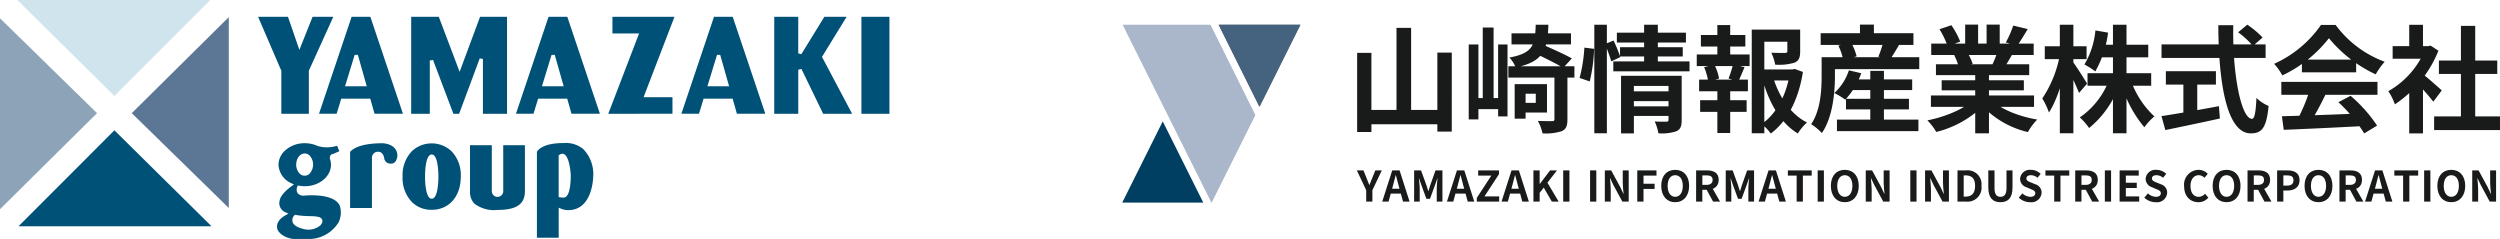
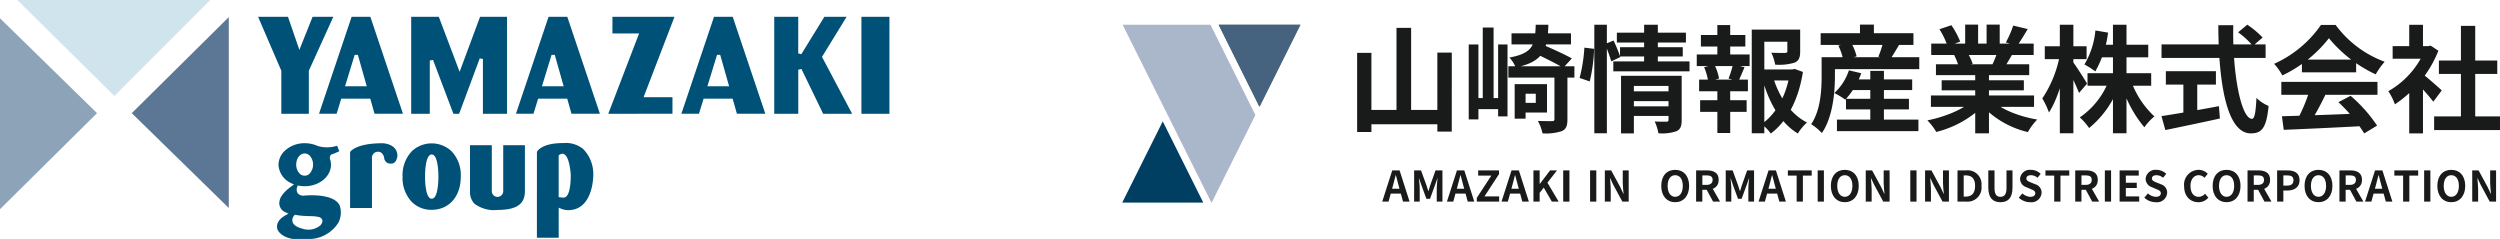
<svg xmlns="http://www.w3.org/2000/svg" id="logo_yamazaki" width="486.662" height="46.508" viewBox="0 0 486.662 46.508">
  <defs>
    <clipPath id="clip-path">
      <rect id="長方形_13919" data-name="長方形 13919" width="173.145" height="46.508" />
    </clipPath>
    <clipPath id="clip-path-3">
      <rect id="長方形_47175" data-name="長方形 47175" width="268.207" height="34.708" fill="none" />
    </clipPath>
  </defs>
  <path id="パス_32160" data-name="パス 32160" d="M21.672,18.683,2.77,0H40.343L21.672,18.683" transform="translate(0.597)" fill="#d0e4ed" />
  <path id="パス_32161" data-name="パス 32161" d="M18.89,21.395,0,40.09V2.93L18.89,21.395" transform="translate(0 0.632)" fill="#8ca3b8" />
-   <path id="パス_32162" data-name="パス 32162" d="M21.631,20.87,40.545,39.553H2.96L21.631,20.87" transform="translate(0.638 4.499)" fill="#005178" />
  <path id="パス_32163" data-name="パス 32163" d="M21.1,21.435,39.99,2.74V39.9L21.1,21.435" transform="translate(4.548 0.591)" fill="#5c7795" />
  <path id="パス_32164" data-name="パス 32164" d="M45.851,21.568h5.36V13.193l.025-.061L55.977,2.69H51.942L49.693,8.317l-.316.817-.292-.827L47.147,2.69H41.33l4.5,10.441.025.061v8.375" transform="translate(8.909 0.579)" fill="#005178" />
  <path id="パス_32165" data-name="パス 32165" d="M60.729,2.69H57.435L51.09,21.555h3.427l.827-2.7.074-.232H61.07l.061.242.766,2.7h5.531L61.082,2.69Zm-.771,13.53H56.144l.136-.409,1.75-5.713h.62l1.617,5.713.109.4h-.418" transform="translate(11.013 0.579)" fill="#005178" />
  <path id="パス_32166" data-name="パス 32166" d="M118.765,2.69h-3.294L109.12,21.555h3.427l.827-2.7.074-.232H119.1l.061.232.766,2.7h5.531L119.112,2.69Zm-.778,13.53h-3.8l.121-.409,1.75-5.713h.62l1.617,5.713.121.4h-.425" transform="translate(23.521 0.579)" fill="#005178" />
  <path id="パス_32167" data-name="パス 32167" d="M143.408,2.69H137.95V21.568h5.458V2.69" transform="translate(29.736 0.579)" fill="#005178" />
  <path id="パス_32168" data-name="パス 32168" d="M84.508,21.568V2.69H79.257l-3.678,9.9-.3.817-.3-.8L71.223,2.69H65.85V21.568h3.622V11.2l.632-.109,3.963,10.478h1.114l4.012-10.782.62.109V21.568H84.5" transform="translate(14.194 0.579)" fill="#005178" />
  <g id="グループ_19312" data-name="グループ 19312">
    <g id="グループ_19310" data-name="グループ 19310" clip-path="url(#clip-path)">
      <path id="パス_32169" data-name="パス 32169" d="M133.276,10.506l.1-.158,4.7-7.658h-4.328l-4.486,7.281-.6-.158V2.69H123.99V21.568h4.679V12.986l.62-.136,4.223,8.718h5.64l-5.774-10.9-.1-.158" transform="translate(26.727 0.579)" fill="#005178" />
    </g>
    <g id="グループ_19311" data-name="グループ 19311" clip-path="url(#clip-path)">
      <path id="パス_32170" data-name="パス 32170" d="M51.943,41.443a6.811,6.811,0,0,0,4.425-3.148,4.382,4.382,0,0,0,.207-3.209c-1.191-2.553-6.856-1.958-6.947-1.945a1.418,1.418,0,0,1-1.24-.462,1.362,1.362,0,0,1-.084-1.264l.084-.255.272.049a6.774,6.774,0,0,0,1.09.1c2.82,0,5.118-1.884,5.118-4.194a3.432,3.432,0,0,0-.146-.973.89.89,0,0,1,.074-.875.587.587,0,0,1,.425-.219l1.264-.545-.425-1.082a6.328,6.328,0,0,1-3.792.049h-.008l-.012-.012a6.086,6.086,0,0,0-2.479-.523A5.615,5.615,0,0,0,45.83,24.45a3.8,3.8,0,0,0-1.18,2.674,4.148,4.148,0,0,0,2.528,3.61l.486.232-.437.316c-2.188,1.556-2.334,2.711-2.334,2.724v.037l-.012.037a1.907,1.907,0,0,0,1.131,2.3l.571.272-.545.3c-2.383,1.325-1.531,2.893-1.507,2.941C46.184,42.659,51.905,41.443,51.943,41.443Zm-2.2-16.51a1.375,1.375,0,0,1,.985.425,2.63,2.63,0,0,1,0,3.476,1.353,1.353,0,0,1-1.97,0A2.452,2.452,0,0,1,48.1,27.1c0-1.2.717-2.163,1.635-2.163ZM47.7,37.015l.121-.158.195.037a13.623,13.623,0,0,0,1.677.195c.377.025.753.037,1.118.049a6.731,6.731,0,0,1,1.556.136,1.016,1.016,0,0,1,.778.511c.136.316.037.681-.328,1.131a3.649,3.649,0,0,1-3.5.657c-.158-.037-1.568-.353-1.907-1.24a1.31,1.31,0,0,1,.292-1.313" transform="translate(9.564 4.943)" fill="#005178" />
    </g>
  </g>
  <path id="パス_32171" data-name="パス 32171" d="M62.366,22.941c-4.862,0-6.1,1.422-6.3,1.7v10.9h4.254V25.919a1.182,1.182,0,0,1,.985-1.313,1.121,1.121,0,0,1,.887.219,1.686,1.686,0,0,1,.523,1.106,1.208,1.208,0,0,0,1.313.973h.049c1.069,0,1.191-1.434,1.2-1.5-.025-2.395-2.808-2.467-2.918-2.467" transform="translate(12.086 4.944)" fill="#005178" />
  <path id="パス_32172" data-name="パス 32172" d="M73.99,24.479a5.645,5.645,0,0,0-7.706,0,6.744,6.744,0,0,0-1.812,4.948,6.744,6.744,0,0,0,1.812,4.948,5.339,5.339,0,0,0,3.854,1.519c3.392,0,5.664-2.6,5.664-6.466A6.7,6.7,0,0,0,73.99,24.479Zm-3.355,9.032a.65.65,0,0,1-.973,0c-.6-.6-.817-2.492-.817-4.087,0-1.009.1-4.3,1.3-4.3a.681.681,0,0,1,.486.219c.6.6.817,2.492.817,4.087s-.219,3.489-.817,4.087" transform="translate(13.895 4.949)" fill="#005178" />
  <path id="パス_32173" data-name="パス 32173" d="M85.98,23.25H81.738v8.958a1.057,1.057,0,0,1-.328.778,1.112,1.112,0,0,1-.79.328,1.057,1.057,0,0,1-.778-.328,1.1,1.1,0,0,1-.328-.778V23.25H75.272v8.958a3.249,3.249,0,0,0,.864,2.432,6.317,6.317,0,0,0,4.474,1.215c3.7,0,5.348-1.118,5.348-3.647V23.25" transform="translate(16.223 5.012)" fill="#005178" />
  <path id="パス_32174" data-name="パス 32174" d="M96.932,29.577a6.954,6.954,0,0,0-1.958-5.518,5.313,5.313,0,0,0-3.814-1.143h-.049c-4.121,0-5.008,1.483-5.13,1.714V41.344h4.242V35.495l.45.195a3.652,3.652,0,0,0,1.4.279c4.668.012,4.85-6.13,4.862-6.394Zm-5.313,3.8a.681.681,0,0,1-.545.146,2.984,2.984,0,0,1-.583-.049l-.272-.049V25.3l.146-.1a1.257,1.257,0,0,1,.523-.207h.049c1.191,0,1.543,2.844,1.635,4.072,0,2.407-.328,3.854-.954,4.316" transform="translate(18.535 4.935)" fill="#005178" />
  <path id="パス_32175" data-name="パス 32175" d="M92.269,2.69H88.975L82.63,21.555h3.415l.827-2.7.074-.232H92.6l.074.242.766,2.7h5.531L92.622,2.69Zm-.778,13.53h-3.8l.121-.409,1.75-5.713h.62L91.8,15.811l.121.4h-.425" transform="translate(17.811 0.579)" fill="#005178" />
  <path id="パス_32176" data-name="パス 32176" d="M109.906,18.346h-5.616l.158-.437L110.3,2.69H98.222V5.936h5.19l-.17.437L97.41,21.568h5.629v-.012h6.868V18.346" transform="translate(20.998 0.579)" fill="#005178" />
  <g id="グループ_54367" data-name="グループ 54367" transform="translate(218.455 4.792)">
    <path id="パス_203366" data-name="パス 203366" d="M17.519.019l7.965,15.963L33.45.019Z" transform="translate(1.247 0.001)" fill="#767676" />
    <path id="パス_203367" data-name="パス 203367" d="M0,33.4H15.782L7.892,17.584Z" transform="translate(0 1.252)" fill="#003f62" />
    <path id="パス_203368" data-name="パス 203368" d="M.076.019,17.385,34.707,25.92,17.6,17.178.019Z" transform="translate(0.005 0.001)" fill="#aab6c9" />
    <path id="パス_203369" data-name="パス 203369" d="M17.517.019,25.47,16.012,33.45.019Z" transform="translate(1.247 0.001)" fill="#45627f" />
    <path id="パス_203370" data-name="パス 203370" d="M45.469,20.857H42.691V5.457h2.778Zm14.091-1.506H44.047V16.569H59.559ZM53.2,18.21H50.353V.593H53.2Zm7.913,2.574H58.306V5.4h2.812Z" transform="translate(3.04 0.042)" fill="#191a1a" />
    <g id="グループ_54366" data-name="グループ 54366" transform="translate(0 0)">
      <g id="グループ_54365" data-name="グループ 54365" clip-path="url(#clip-path-3)">
        <path id="パス_203371" data-name="パス 203371" d="M64.857,18.452H62.97V3.857h1.887Zm4.631-2h-5.6V14.3h5.6ZM67.812,15.7H65.7V.569h2.11Zm2.71,2.169H68.693V3.857h1.829Zm13.022-7.552H70.685V8.1H83.544ZM78.477.026c-.152,4.769-.871,7.193-6.367,8.306a6.337,6.337,0,0,0-1.218-1.927C75.52,5.558,75.9,3.918,76.011.026Zm4.4,3.821H71.3V1.7H82.876ZM74.04,18.306H71.913V11.583H74.04Zm4.166-6.723v5.531H73.028V15.227h2.994v-1.78H73.028V11.583ZM77.244,3.85c1.766.749,4.418,1.941,5.8,2.725L81.367,8.409c-1.262-.771-3.855-2.061-5.7-2.92Zm4.94,5.982v8.614c0,1.245-.245,1.913-1.119,2.295a9.955,9.955,0,0,1-3.728.428,9.282,9.282,0,0,0-.9-2.426c1.167.045,2.389.045,2.759.04.347,0,.46-.081.46-.389V9.832Z" transform="translate(4.484 0.002)" fill="#191a1a" />
        <path id="パス_203372" data-name="パス 203372" d="M85.943,4.712a31.628,31.628,0,0,1-.853,6.346l-1.97-.677a29.993,29.993,0,0,0,.928-5.9Zm2.485,16.434H85.984V.017h2.443Zm1.3-18.053a29.563,29.563,0,0,1,1.317,3.221l-1.766.842a28.388,28.388,0,0,0-1.222-3.369Zm14.79,6H89.68V7.156h14.835Zm-.7-5.61H90.372V1.564h13.443ZM103.2,6.2H90.986V4.39H103.2Zm-2.376,3.766v1.97H93.685v9.239h-2.5V9.967Zm.12,4.923H93.159v-1.9h7.781Zm.037,2.89h-7.8V15.912h7.8Zm-2.63-9.989H95.677V.016h2.672Zm4.638,2.176v8.609c0,1.167-.223,1.818-1.042,2.182a8.647,8.647,0,0,1-3.486.393,9.411,9.411,0,0,0-.725-2.3c.916.063,2,.045,2.293.041s.4-.1.4-.371V9.967Z" transform="translate(5.919 0.001)" fill="#191a1a" />
        <path id="パス_203373" data-name="パス 203373" d="M114.7,8.068H104.41V5.8H114.7Zm-.331,4.9h-9.5V10.7h9.5Zm-.25,4.015h-9.053V14.71h9.053Zm-.25-12.727h-8.655V2.013h8.655ZM107.84,7.773a10.03,10.03,0,0,1,.913,2.718l-2.112.588a11.376,11.376,0,0,0-.8-2.8Zm3.08-1.126h-2.5V.083h2.5Zm0,14.446h-2.5V11.637h2.5Zm2.793-12.806c-.45,1.02-.841,2.032-1.2,2.735l-1.92-.537a19.634,19.634,0,0,0,.877-2.752ZM123.4.967V3.328h-5.837V21.144h-2.448V.967Zm-.07,9.9h-6.872V8.718h6.872Zm-.305-2.146.438-.1,1.614.584c-.806,5.124-2.879,9.484-6.262,11.993a8.648,8.648,0,0,0-1.777-1.837c3.077-2.15,4.948-6.03,5.518-10.119V8.717Zm2.833,10.33a9.988,9.988,0,0,0-1.773,2.135c-3.343-2.018-5.549-5.87-6.823-10.364L119.3,10.3c1.114,3.733,3.383,7.136,6.561,8.742M124.541.967V5.225c0,1.149-.236,1.819-1.122,2.182a10.53,10.53,0,0,1-3.745.381,8.978,8.978,0,0,0-.749-2.321c1.1.045,2.338.045,2.669.035.347-.022.45-.077.45-.325V.967Z" transform="translate(7.434 0.006)" fill="#191a1a" />
        <path id="パス_203374" data-name="パス 203374" d="M129.826,6.339v3.674c0,3.164-.408,8-2.54,11.09a10.8,10.8,0,0,0-2.085-1.717c1.857-2.763,2.035-6.69,2.035-9.39V6.339ZM145.11,3.956H127.05V1.671H145.11Zm1.135,4.709H128.727V6.339h17.518Zm-11.295.8a14.847,14.847,0,0,1-3.114,5.151,13.815,13.815,0,0,0-2.13-1.3,10.354,10.354,0,0,0,2.84-4.418Zm11.128,11.265H130.22V18.489h15.859ZM132.932,3.446a9.911,9.911,0,0,1,1.116,2.734l-2.614.712a10.283,10.283,0,0,0-.949-2.8Zm11.3,13.062H131.98V14.446h12.256Zm.633-3.766H132.459V10.667h12.409Zm-7.452-9.734H134.7V0h2.712Zm1.951,16.856h-2.654V9h2.654Zm3-16c-.675,1.147-1.351,2.27-1.855,3.029l-2.226-.651a21.54,21.54,0,0,0,.993-3.018Z" transform="translate(8.915 0)" fill="#191a1a" />
        <path id="パス_203375" data-name="パス 203375" d="M157.263,15.741a19.964,19.964,0,0,1-9.207,5.154,12.256,12.256,0,0,0-1.736-2.258c3.386-.662,6.974-2.134,8.814-3.861Zm9.82.268H147.008V13.794h20.075Zm-.072-10.1H147.068V3.7h19.944Zm-.87,3.925H147.986V7.723h18.156ZM150.99.115a15.644,15.644,0,0,1,1.717,3.19l-2.447.884A16.535,16.535,0,0,0,148.672.9ZM165.1,12.787h-16V10.835h16ZM154.153,5.531a10.691,10.691,0,0,1,.988,2.113l-2.744.471a10.773,10.773,0,0,0-.866-2.171Zm2.042-.779h-2.519V0h2.519Zm2.113,16.41h-2.677V8.791h2.677Zm9.394-2.683a11.621,11.621,0,0,0-1.82,2.441,17.861,17.861,0,0,1-9.125-5.364l2.086-.837c1.832,1.776,5.336,3.179,8.859,3.759M160.4,4.593h-2.554V0H160.4Zm2.513,1.082c-.619,1.068-1.2,2.074-1.673,2.781l-2.29-.642a19.913,19.913,0,0,0,1.1-2.8ZM165.853.863c-.732,1.233-1.476,2.444-2.062,3.267l-2.2-.668A19.592,19.592,0,0,0,163.03.19Z" transform="translate(10.419 0)" fill="#191a1a" />
        <path id="パス_203376" data-name="パス 203376" d="M172.034,6.647c-.624,3.719-1.971,8.115-3.539,10.449a15.562,15.562,0,0,0-1.291-2.729,22.4,22.4,0,0,0,3.385-8.3Zm3.788.069h-8.135v-2.5h8.135Zm-2.57,14.431h-2.636V.017h2.636Zm2.663-9.66L174.354,13.3a50.8,50.8,0,0,0-2.417-5.129l1.2-.952c.523.645,2.386,3.572,2.778,4.263m6.4-.134a18.948,18.948,0,0,1-6,8.782,11.259,11.259,0,0,0-1.818-2.067,15.358,15.358,0,0,0,5.72-7.343Zm-2.31-9.789a20.356,20.356,0,0,1-2.485,7.551A14.8,14.8,0,0,0,175.4,7.759a15.829,15.829,0,0,0,2.142-6.624ZM188.4,11.9H176.005V9.455H188.4Zm-.573-5.537h-9.5V3.918h9.5Zm-4.233,14.789h-2.636V.021h2.636Zm5.432-3.282a10.489,10.489,0,0,0-1.952,2.116,22.965,22.965,0,0,1-4.52-8.576l1.884-.576a17.478,17.478,0,0,0,4.588,7.037" transform="translate(11.906 0.001)" fill="#191a1a" />
        <path id="パス_203377" data-name="パス 203377" d="M200.043,15.876l.191,2.4c-3.7.815-7.693,1.644-10.622,2.25l-.75-2.719c2.721-.4,7.12-1.179,11.181-1.934m9.087-9.387h-20.26V3.853h20.26Zm-9.67,5.186h-9.747V9.069h9.747Zm-3.636,6.508h-2.7V10.55h2.7ZM202.839.111c-.213,9.249,1.5,18.225,3.646,18.225.485,0,.738-1.225.86-4.071a7.3,7.3,0,0,0,2.368,1.562c-.408,4.3-1.33,5.343-3.465,5.343-4.887,0-6.29-10.636-6.32-21.06Zm2.729-.1a17.882,17.882,0,0,1,2.981,2.5l-1.894,1.636A15.622,15.622,0,0,0,203.779,1.5Z" transform="translate(13.448 0.001)" fill="#191a1a" />
        <path id="パス_203378" data-name="パス 203378" d="M210.927,9.884a10.654,10.654,0,0,0-1.6-2.255,22.148,22.148,0,0,0,9.13-7.576H221.3a20.723,20.723,0,0,0,9.556,7.169,13.827,13.827,0,0,0-1.749,2.459A26.017,26.017,0,0,1,220,2.643a25.08,25.08,0,0,1-9.07,7.241m18.521,3.775H210.735V11.141h18.714Zm-2.639,3.608-.093,2.473c-5.518.305-11.472.57-15.515.74l-.355-2.646c4.033-.108,10.283-.333,15.963-.568m-7.486-3.64a63.416,63.416,0,0,1-3.272,5.982l-2.368-.786a32.988,32.988,0,0,0,2.556-6.035Zm5.971-4.336H214.742V6.808h10.552Zm-1.082,4.564a28.371,28.371,0,0,1,5.162,5.8l-2.507,1.519a29.211,29.211,0,0,0-5.029-6.077Z" transform="translate(14.905 0.004)" fill="#191a1a" />
        <path id="パス_203379" data-name="パス 203379" d="M237.849,4.19l.472-.1,1.511.99a22.507,22.507,0,0,1-8.471,10.437,11.338,11.338,0,0,0-1.279-2.562,16.6,16.6,0,0,0,7.24-8.283V4.19Zm.446,2.444h-7.369V4.191h7.369Zm-1.465-1.307h-2.677V.032h2.677Zm0,3.351V21.172h-2.677v-9.3Zm3.657,4.123L238.846,15a50.025,50.025,0,0,0-3.772-4.233l1.468-1.323c.8.545,3.339,2.794,3.944,3.361m11.338,7.717H239V17.864h12.82Zm-.532-10.927H239.931v-2.6h11.361ZM247,19.146h-2.782V.238H247Z" transform="translate(16.383 0.002)" fill="#191a1a" />
-         <path id="パス_203380" data-name="パス 203380" d="M44.462,30.347,42.636,26.49h1.288l.605,1.485c.177.454.342.879.528,1.347h.033c.186-.467.365-.892.543-1.347l.605-1.485H47.5l-1.834,3.857v2.222H44.462Z" transform="translate(3.036 1.886)" fill="#191a1a" />
        <path id="パス_203381" data-name="パス 203381" d="M49.2,26.49h1.43l1.946,6.079H51.3L50.432,29.4c-.183-.632-.351-1.336-.528-1.986h-.032c-.164.663-.339,1.354-.516,1.986l-.872,3.166H47.253Zm-.738,3.578h2.888v.941H48.46Z" transform="translate(3.365 1.886)" fill="#191a1a" />
        <path id="パス_203382" data-name="パス 203382" d="M53.049,26.49h1.342l1.035,2.852c.132.373.244.773.37,1.16h.041c.132-.387.241-.787.364-1.16l1.012-2.852H58.56v6.079H57.45V30.03a19.452,19.452,0,0,1,.162-1.994h-.039l-.5,1.428L56.14,32.02h-.7L54.5,29.465l-.487-1.428H53.98c.063.573.156,1.417.156,1.994v2.539H53.049Z" transform="translate(3.777 1.886)" fill="#191a1a" />
        <path id="パス_203383" data-name="パス 203383" d="M60.958,26.49h1.43l1.946,6.079H63.06L62.192,29.4c-.184-.632-.351-1.336-.528-1.986h-.032c-.165.663-.34,1.354-.517,1.986l-.871,3.166H59.012Zm-.739,3.578h2.888v.941H60.219Z" transform="translate(4.202 1.886)" fill="#191a1a" />
        <path id="パス_203384" data-name="パス 203384" d="M64.438,31.838,67.267,27.5H64.705V26.49H68.76v.729l-2.828,4.33h2.857v1.02h-4.35Z" transform="translate(4.588 1.886)" fill="#191a1a" />
        <path id="パス_203385" data-name="パス 203385" d="M70.878,26.49h1.43l1.946,6.079H72.98L72.112,29.4c-.184-.632-.351-1.336-.528-1.986h-.032c-.165.663-.34,1.354-.517,1.986l-.871,3.166H68.932Zm-.739,3.578h2.888v.941H70.139Z" transform="translate(4.908 1.886)" fill="#191a1a" />
        <path id="パス_203386" data-name="パス 203386" d="M74.728,26.49h1.213V29.13h.022l2.013-2.639h1.339l-1.86,2.394,2.185,3.685H78.314l-1.575-2.73-.8,1.02v1.711H74.728Z" transform="translate(5.321 1.886)" fill="#191a1a" />
        <rect id="長方形_47169" data-name="長方形 47169" width="1.213" height="6.079" transform="translate(85.846 28.376)" fill="#191a1a" />
        <rect id="長方形_47170" data-name="長方形 47170" width="1.213" height="6.079" transform="translate(91.077 28.376)" fill="#191a1a" />
        <path id="パス_203387" data-name="パス 203387" d="M87.706,26.49h1.235L90.7,29.729l.617,1.314h.041c-.064-.631-.164-1.438-.164-2.13V26.49H92.35v6.079H91.112l-1.754-3.253-.617-1.3H88.7c.054.655.153,1.419.153,2.12v2.435h-1.15Z" transform="translate(6.245 1.886)" fill="#191a1a" />
-         <path id="パス_203388" data-name="パス 203388" d="M93.6,26.49h3.741V27.5H94.814v1.591h2.16v1.011h-2.16v2.464H93.6Z" transform="translate(6.665 1.886)" fill="#191a1a" />
        <path id="パス_203389" data-name="パス 203389" d="M97.955,29.51c0-1.975,1.105-3.12,2.714-3.12s2.715,1.153,2.715,3.12-1.105,3.178-2.715,3.178-2.714-1.2-2.714-3.178m4.195,0c0-1.3-.576-2.077-1.48-2.077S99.2,28.214,99.2,29.51s.57,2.13,1.473,2.13,1.48-.832,1.48-2.13" transform="translate(6.975 1.879)" fill="#191a1a" />
        <path id="パス_203390" data-name="パス 203390" d="M104.294,26.49h2.11c1.276,0,2.285.448,2.285,1.841,0,1.354-1.009,1.943-2.285,1.943h-.9v2.295h-1.213Zm2,2.825c.784,0,1.212-.333,1.212-.983s-.427-.872-1.212-.872h-.785v1.855Zm-.11.646.851-.756,1.921,3.365h-1.358Z" transform="translate(7.426 1.886)" fill="#191a1a" />
        <path id="パス_203391" data-name="パス 203391" d="M109.677,26.49h1.342l1.035,2.852c.132.373.244.773.37,1.16h.041c.132-.387.241-.787.364-1.16l1.012-2.852h1.348v6.079h-1.111V30.03a19.457,19.457,0,0,1,.162-1.994H114.2l-.5,1.428-.934,2.555h-.7l-.943-2.555-.487-1.428h-.032c.063.573.156,1.417.156,1.994v2.539h-1.087Z" transform="translate(7.81 1.886)" fill="#191a1a" />
        <path id="パス_203392" data-name="パス 203392" d="M117.586,26.49h1.429l1.947,6.079h-1.275L118.82,29.4c-.184-.632-.351-1.336-.528-1.986h-.032c-.165.663-.34,1.354-.517,1.986l-.871,3.166H115.64Zm-.739,3.578h2.888v.941h-2.888Z" transform="translate(8.234 1.886)" fill="#191a1a" />
        <path id="パス_203393" data-name="パス 203393" d="M122.675,27.5h-1.71V26.49h4.64V27.5h-1.715v5.066h-1.216Z" transform="translate(8.613 1.886)" fill="#191a1a" />
        <rect id="長方形_47171" data-name="長方形 47171" width="1.213" height="6.079" transform="translate(135.38 28.376)" fill="#191a1a" />
        <path id="パス_203394" data-name="パス 203394" d="M128.779,29.51c0-1.975,1.105-3.12,2.714-3.12s2.716,1.153,2.716,3.12-1.106,3.178-2.716,3.178-2.714-1.2-2.714-3.178m4.195,0c0-1.3-.576-2.077-1.48-2.077s-1.473.781-1.473,2.077.57,2.13,1.473,2.13,1.48-.832,1.48-2.13" transform="translate(9.17 1.879)" fill="#191a1a" />
        <path id="パス_203395" data-name="パス 203395" d="M135.119,26.49h1.235l1.762,3.239.617,1.314h.041c-.064-.631-.164-1.438-.164-2.13V26.49h1.153v6.079h-1.237l-1.754-3.253-.617-1.3h-.039c.054.655.153,1.419.153,2.12v2.435h-1.15Z" transform="translate(9.621 1.886)" fill="#191a1a" />
        <rect id="長方形_47172" data-name="長方形 47172" width="1.213" height="6.079" transform="translate(153.413 28.376)" fill="#191a1a" />
        <path id="パス_203396" data-name="パス 203396" d="M145.9,26.49h1.235l1.762,3.239.617,1.314h.041c-.064-.631-.164-1.438-.164-2.13V26.49h1.153v6.079H149.3l-1.754-3.253-.617-1.3h-.039c.054.655.153,1.419.153,2.12v2.435H145.9Z" transform="translate(10.389 1.886)" fill="#191a1a" />
        <path id="パス_203397" data-name="パス 203397" d="M151.793,26.49h1.664a2.7,2.7,0,0,1,3,3.013,2.721,2.721,0,0,1-2.936,3.066h-1.729Zm1.584,5.1c1.139,0,1.839-.606,1.839-2.085s-.7-2.039-1.839-2.039H153v4.123Z" transform="translate(10.808 1.886)" fill="#191a1a" />
        <path id="パス_203398" data-name="パス 203398" d="M157.392,29.839V26.491H158.6v3.455c0,1.262.442,1.688,1.156,1.688s1.177-.426,1.177-1.688V26.491H162.1v3.348c0,2.012-.863,2.844-2.344,2.844s-2.362-.832-2.362-2.844" transform="translate(11.207 1.886)" fill="#191a1a" />
        <path id="パス_203399" data-name="パス 203399" d="M162.93,31.806l.7-.834a2.383,2.383,0,0,0,1.545.67c.632,0,.964-.274.964-.694,0-.451-.372-.595-.914-.827l-.809-.346a1.752,1.752,0,0,1-1.234-1.627,1.9,1.9,0,0,1,2.1-1.756,2.707,2.707,0,0,1,1.908.782l-.613.763a1.962,1.962,0,0,0-1.3-.5c-.535,0-.866.239-.866.636,0,.433.431.595.947.8l.795.328a1.682,1.682,0,0,1,1.218,1.652,1.973,1.973,0,0,1-2.227,1.838,3.22,3.22,0,0,1-2.216-.884" transform="translate(11.601 1.879)" fill="#191a1a" />
        <path id="パス_203400" data-name="パス 203400" d="M169.483,27.5h-1.71V26.49h4.64V27.5H170.7v5.066h-1.216Z" transform="translate(11.946 1.886)" fill="#191a1a" />
        <path id="パス_203401" data-name="パス 203401" d="M173.188,26.49h2.11c1.276,0,2.285.448,2.285,1.841,0,1.354-1.009,1.943-2.285,1.943h-.9v2.295h-1.213Zm2,2.825c.784,0,1.212-.333,1.212-.983s-.427-.872-1.212-.872H174.4v1.855Zm-.11.646.851-.756,1.921,3.365h-1.358Z" transform="translate(12.332 1.886)" fill="#191a1a" />
        <rect id="長方形_47173" data-name="長方形 47173" width="1.213" height="6.079" transform="translate(191.285 28.376)" fill="#191a1a" />
        <path id="パス_203402" data-name="パス 203402" d="M181.253,26.49h3.726V27.5h-2.513v1.4h2.127v1.02h-2.127V31.55h2.6v1.02h-3.816Z" transform="translate(12.906 1.886)" fill="#191a1a" />
        <path id="パス_203403" data-name="パス 203403" d="M185.744,31.806l.7-.834a2.383,2.383,0,0,0,1.545.67c.632,0,.963-.274.963-.694,0-.451-.372-.595-.913-.827l-.809-.346a1.752,1.752,0,0,1-1.234-1.627,1.9,1.9,0,0,1,2.1-1.756,2.7,2.7,0,0,1,1.907.782l-.612.763a1.962,1.962,0,0,0-1.3-.5c-.535,0-.866.239-.866.636,0,.433.431.595.946.8l.8.328a1.682,1.682,0,0,1,1.218,1.652,1.973,1.973,0,0,1-2.228,1.838,3.217,3.217,0,0,1-2.215-.884" transform="translate(13.226 1.879)" fill="#191a1a" />
        <path id="パス_203404" data-name="パス 203404" d="M192.973,29.562a2.875,2.875,0,0,1,2.825-3.171,2.462,2.462,0,0,1,1.78.776l-.637.774a1.582,1.582,0,0,0-1.125-.508c-.913,0-1.6.787-1.6,2.09,0,1.323.617,2.117,1.582,2.117a1.661,1.661,0,0,0,1.249-.6l.642.761a2.454,2.454,0,0,1-1.939.889c-1.533,0-2.775-1.1-2.775-3.127" transform="translate(13.741 1.879)" fill="#191a1a" />
        <path id="パス_203405" data-name="パス 203405" d="M198.156,29.51c0-1.975,1.105-3.12,2.714-3.12s2.716,1.153,2.716,3.12-1.105,3.178-2.716,3.178-2.714-1.2-2.714-3.178m4.195,0c0-1.3-.576-2.077-1.48-2.077s-1.473.781-1.473,2.077.57,2.13,1.473,2.13,1.48-.832,1.48-2.13" transform="translate(14.11 1.879)" fill="#191a1a" />
        <path id="パス_203406" data-name="パス 203406" d="M204.5,26.49h2.11c1.276,0,2.285.448,2.285,1.841,0,1.354-1.009,1.943-2.285,1.943h-.9v2.295H204.5Zm2,2.825c.784,0,1.212-.333,1.212-.983s-.427-.872-1.212-.872h-.785v1.855Zm-.11.646.851-.756,1.921,3.365H207.8Z" transform="translate(14.561 1.886)" fill="#191a1a" />
        <path id="パス_203407" data-name="パス 203407" d="M209.878,26.49h1.992c1.341,0,2.377.473,2.377,1.913,0,1.385-1.039,2.007-2.345,2.007h-.813v2.158h-1.212Zm1.944,2.959c.837,0,1.238-.352,1.238-1.045,0-.709-.445-.944-1.278-.944h-.693v1.989Z" transform="translate(14.944 1.886)" fill="#191a1a" />
        <path id="パス_203408" data-name="パス 203408" d="M214.86,29.51c0-1.975,1.105-3.12,2.714-3.12s2.715,1.153,2.715,3.12-1.105,3.178-2.715,3.178-2.714-1.2-2.714-3.178m4.195,0c0-1.3-.576-2.077-1.48-2.077s-1.473.781-1.473,2.077.57,2.13,1.473,2.13,1.48-.832,1.48-2.13" transform="translate(15.299 1.879)" fill="#191a1a" />
        <path id="パス_203409" data-name="パス 203409" d="M221.2,26.49h2.11c1.276,0,2.285.448,2.285,1.841,0,1.354-1.009,1.943-2.285,1.943h-.9v2.295H221.2Zm2,2.825c.784,0,1.212-.333,1.212-.983s-.427-.872-1.212-.872h-.785v1.855Zm-.11.646.851-.756,1.921,3.365H224.5Z" transform="translate(15.751 1.886)" fill="#191a1a" />
        <path id="パス_203410" data-name="パス 203410" d="M227.8,26.49h1.429l1.947,6.079H229.9l-.868-3.166c-.184-.632-.351-1.336-.528-1.986h-.032c-.165.663-.34,1.354-.517,1.986l-.871,3.166h-1.232Zm-.739,3.578h2.888v.941H227.06Z" transform="translate(16.082 1.886)" fill="#191a1a" />
        <path id="パス_203411" data-name="パス 203411" d="M232.888,27.5h-1.71V26.49h4.64V27.5H234.1v5.066h-1.216Z" transform="translate(16.461 1.886)" fill="#191a1a" />
        <rect id="長方形_47174" data-name="長方形 47174" width="1.213" height="6.079" transform="translate(253.441 28.376)" fill="#191a1a" />
        <path id="パス_203412" data-name="パス 203412" d="M238.992,29.51c0-1.975,1.105-3.12,2.714-3.12s2.715,1.153,2.715,3.12-1.105,3.178-2.715,3.178-2.714-1.2-2.714-3.178m4.195,0c0-1.3-.576-2.077-1.48-2.077s-1.473.781-1.473,2.077.57,2.13,1.473,2.13,1.48-.832,1.48-2.13" transform="translate(17.017 1.879)" fill="#191a1a" />
        <path id="パス_203413" data-name="パス 203413" d="M245.332,26.49h1.235l1.762,3.239.617,1.314h.041c-.064-.631-.164-1.438-.164-2.13V26.49h1.153v6.079h-1.237l-1.754-3.253-.617-1.3h-.039c.054.655.153,1.419.153,2.12v2.435h-1.15Z" transform="translate(17.469 1.886)" fill="#191a1a" />
      </g>
    </g>
  </g>
</svg>